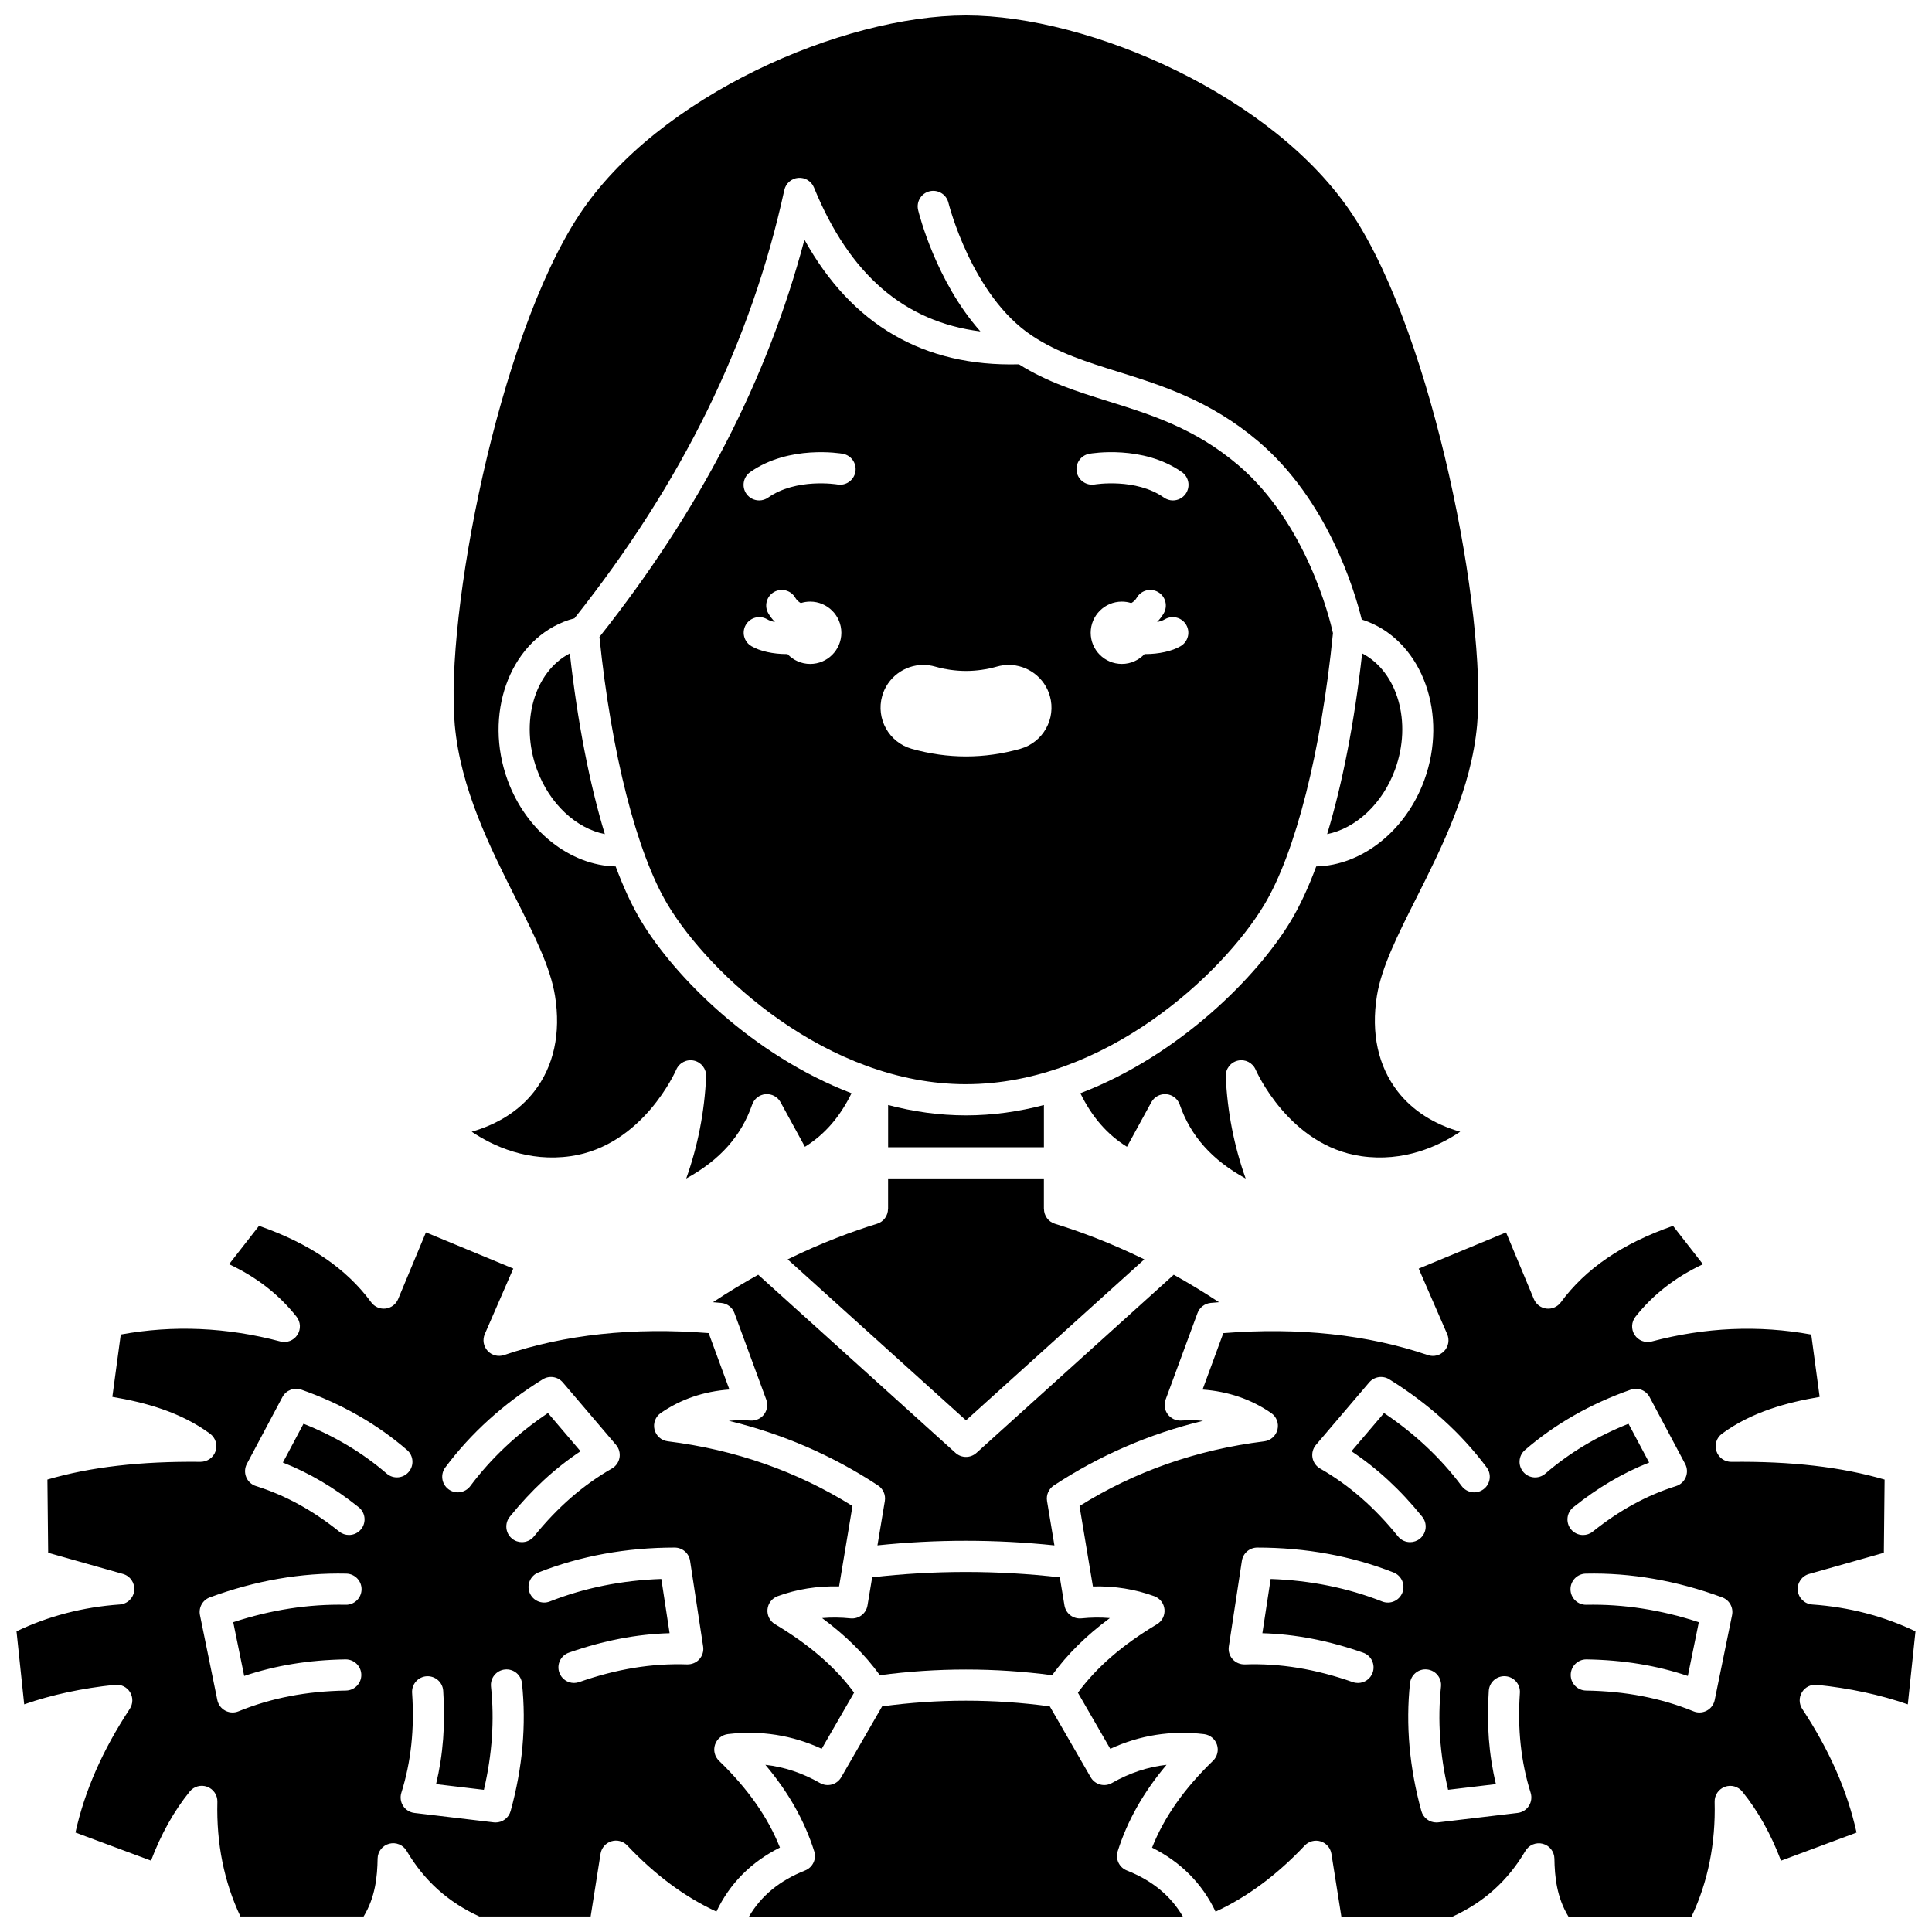
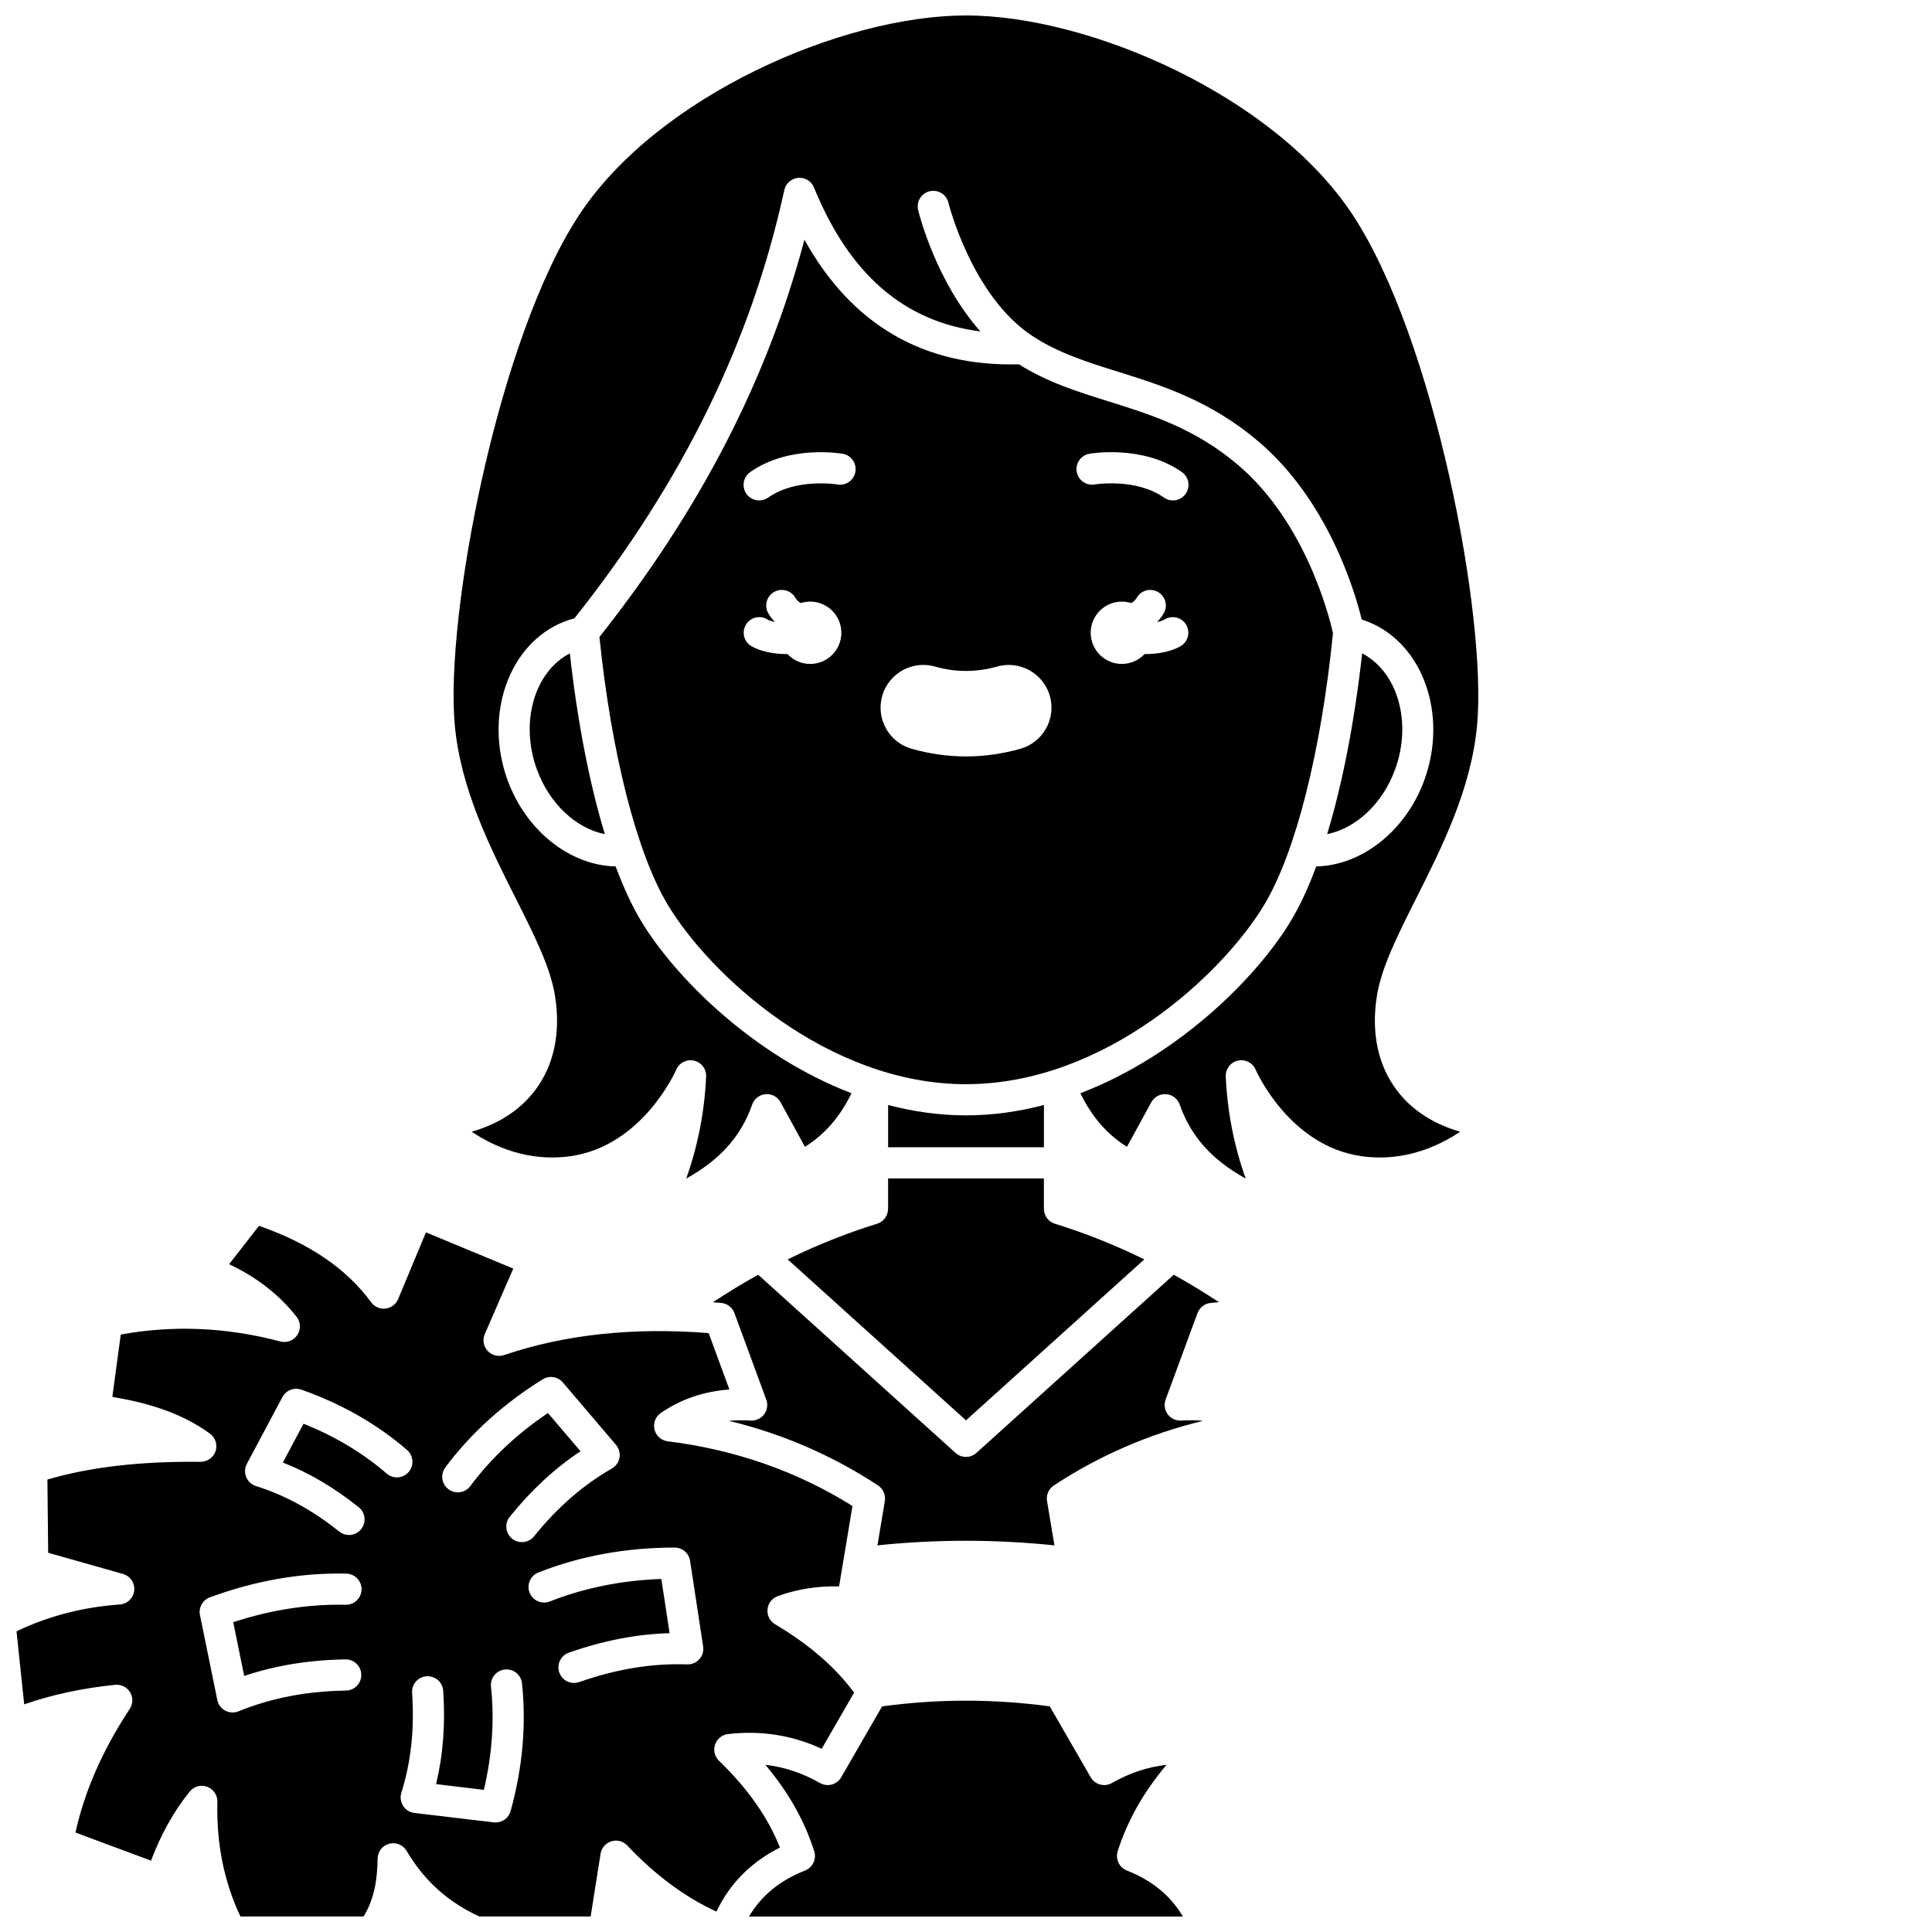
<svg xmlns="http://www.w3.org/2000/svg" width="800px" height="800px" version="1.1" viewBox="144 144 512 512">
  <defs>
    <clipPath id="d">
      <path d="m264 148.09h272v308.91h-272z" />
    </clipPath>
    <clipPath id="c">
      <path d="m148.09 468h222.91v183.9h-222.91z" />
    </clipPath>
    <clipPath id="b">
      <path d="m342 594h116v57.902h-116z" />
    </clipPath>
    <clipPath id="a">
-       <path d="m429 468h222.9v183.9h-222.9z" />
-     </clipPath>
+       </clipPath>
  </defs>
  <path d="m400 431.32c36.797 0 68.012-29.168 79.043-47.551 8.305-13.84 15.098-40.719 18.207-71.984-0.883-3.984-7.086-29.23-25.148-44.562-11.422-9.691-23.012-13.316-34.227-16.82-8.375-2.617-16.305-5.102-23.844-9.855-25.211 0.672-44.312-10.426-56.844-33.027-9.832 37.109-27.691 71.664-54.328 105.28 3.156 30.832 9.891 57.281 18.105 70.973 11.027 18.387 42.242 47.551 79.035 47.551zm-41.293-111.37c-2.379 0-4.516-1.012-6.023-2.621-0.086 0-0.172 0.008-0.258 0.008-3.481 0-7.039-0.754-9.324-2.117-1.961-1.168-2.602-3.703-1.434-5.66 1.168-1.961 3.703-2.602 5.66-1.434 0.543 0.324 1.258 0.555 2.043 0.715-0.664-0.691-1.262-1.445-1.758-2.301-1.145-1.973-0.477-4.5 1.496-5.644 1.973-1.148 4.5-0.477 5.644 1.496 0.355 0.609 0.848 1.078 1.461 1.426 0.785-0.25 1.625-0.387 2.496-0.387 4.562 0 8.258 3.699 8.258 8.258-0.004 4.566-3.699 8.262-8.262 8.262zm98.199-4.731c-2.285 1.363-5.844 2.117-9.324 2.117-0.086 0-0.172-0.008-0.258-0.008-1.508 1.609-3.644 2.621-6.023 2.621-4.562 0-8.258-3.699-8.258-8.258 0-4.562 3.699-8.258 8.258-8.258 0.871 0 1.707 0.137 2.496 0.387 0.613-0.344 1.105-0.816 1.461-1.426 1.145-1.973 3.672-2.644 5.644-1.496 1.973 1.145 2.644 3.672 1.496 5.644-0.496 0.852-1.094 1.609-1.758 2.301 0.785-0.156 1.496-0.391 2.043-0.715 1.957-1.168 4.496-0.527 5.66 1.434 1.164 1.957 0.52 4.492-1.438 5.656zm-24.219-50.965c0.574-0.102 14.223-2.406 24.531 4.859 1.863 1.312 2.309 3.891 0.996 5.754-0.805 1.141-2.082 1.75-3.379 1.75-0.82 0-1.652-0.242-2.375-0.754-7.461-5.258-18.246-3.492-18.352-3.473-2.238 0.375-4.379-1.121-4.769-3.363-0.387-2.242 1.105-4.375 3.348-4.773zm-54.906 64.199c1.371-4.852 5.852-8.242 10.895-8.242 1.047 0 2.09 0.145 3.102 0.434 2.727 0.773 5.492 1.164 8.223 1.164 2.734 0 5.508-0.391 8.246-1.168 1-0.285 2.031-0.426 3.078-0.426 5.059 0 9.539 3.394 10.902 8.254 1.699 6-1.809 12.262-7.816 13.965-4.758 1.348-9.605 2.031-14.41 2.031-4.809 0-9.652-0.684-14.414-2.031-6.004-1.703-9.504-7.973-7.805-13.98zm-34.977-59.34c10.305-7.262 23.957-4.957 24.531-4.859 2.246 0.395 3.746 2.539 3.352 4.785-0.395 2.242-2.523 3.75-4.773 3.352-0.188-0.031-10.918-1.762-18.352 3.473-0.723 0.512-1.551 0.754-2.375 0.754-1.297 0-2.574-0.609-3.379-1.75-1.312-1.863-0.867-4.441 0.996-5.754z" />
  <path d="m286.29 347.93c3.32 9.098 10.41 15.621 18 17.125-4.047-13.324-7.246-29.699-9.277-47.898-9.375 4.863-13.301 18.234-8.723 30.773z" />
  <path d="m400 520.41 47.254-42.664c-9.113-4.465-17.258-7.461-23.695-9.438-1.777-0.547-2.898-2.18-2.898-3.945h-0.02v-8.074h-41.289v8.074h-0.02c0 1.766-1.121 3.402-2.898 3.945-6.438 1.98-14.578 4.973-23.695 9.438z" />
  <path d="m379.36 436.84v11.191h41.289v-11.191c-6.629 1.738-13.535 2.742-20.645 2.742s-14.016-1.004-20.645-2.742z" />
  <g clip-path="url(#d)">
    <path d="m280.68 382.08c4.934 9.805 9.191 18.273 10.402 25.82 1.594 9.906-0.316 18.68-5.523 25.363-3.914 5.031-9.547 8.637-16.551 10.656 5.711 3.832 14.938 8.098 26.238 6.473 19.152-2.762 27.875-22.703 27.961-22.906 0.785-1.836 2.773-2.856 4.719-2.41 1.945 0.445 3.297 2.215 3.207 4.207-0.422 9.324-2.191 18.379-5.277 27.035 8.953-4.914 14.594-11.281 17.477-19.594 0.535-1.543 1.93-2.625 3.559-2.762 1.637-0.129 3.184 0.703 3.965 2.133l6.457 11.812c5.242-3.246 9.309-7.949 12.344-14.188-26.312-10.082-47-31.039-55.793-45.695-2.387-3.981-4.633-8.832-6.711-14.414-12.027-0.242-23.711-9.367-28.637-22.855-6.324-17.32 0.344-36.148 14.867-41.969 0.926-0.371 1.859-0.672 2.844-0.922 28.633-36.078 46.836-73.219 55.625-113.5 0.387-1.766 1.875-3.078 3.68-3.234 1.801-0.152 3.496 0.879 4.18 2.555 9.395 23.023 23.887 35.582 44.102 38.145-11.812-13.305-16.281-31.242-16.5-32.164-0.535-2.215 0.824-4.449 3.043-4.984 2.215-0.531 4.449 0.824 4.984 3.039 0.078 0.316 6.188 24.641 22.121 35.227 6.894 4.582 14.652 7.008 22.867 9.574 11.438 3.578 24.406 7.629 37.102 18.406 18.371 15.59 25.508 39.371 27.449 47.254 0.578 0.18 1.145 0.375 1.707 0.602 14.523 5.82 21.191 24.648 14.867 41.969-4.926 13.488-16.609 22.613-28.637 22.855-2.074 5.582-4.324 10.434-6.711 14.414-8.793 14.656-29.48 35.613-55.793 45.695 3.035 6.242 7.102 10.941 12.344 14.188l6.457-11.809c0.785-1.434 2.34-2.266 3.965-2.133 1.629 0.137 3.023 1.219 3.559 2.762 2.883 8.312 8.523 14.68 17.477 19.594-3.086-8.652-4.856-17.707-5.277-27.035-0.09-2 1.266-3.773 3.215-4.215 1.953-0.449 3.938 0.582 4.715 2.422 0.082 0.191 8.805 20.137 27.961 22.898 11.297 1.629 20.523-2.641 26.238-6.473-7-2.016-12.633-5.625-16.547-10.656-5.203-6.688-7.113-15.457-5.523-25.367 1.211-7.543 5.469-16.012 10.402-25.816 6.856-13.629 14.625-29.074 16.152-45.977 2.609-28.859-11.41-102.42-32.957-135.14-20.812-31.621-69.805-52.867-102.5-52.867-32.691 0-81.688 21.246-102.52 52.875-21.547 32.719-35.566 106.28-32.957 135.14 1.535 16.902 9.305 32.348 16.16 45.977z" />
  </g>
  <path d="m461.35 491.98c0.547-1.492 1.906-2.535 3.488-2.688 0.738-0.07 1.473-0.129 2.207-0.188-4.09-2.707-8.102-5.129-11.992-7.281l-52.293 47.211c-0.785 0.711-1.777 1.062-2.769 1.062-0.992 0-1.98-0.355-2.769-1.062l-52.293-47.211c-3.887 2.152-7.898 4.574-11.992 7.281 0.734 0.062 1.469 0.117 2.207 0.188 1.582 0.148 2.941 1.195 3.488 2.688l8.434 22.93c0.48 1.309 0.27 2.769-0.562 3.891-0.832 1.117-2.164 1.742-3.562 1.66-2.023-0.121-3.953-0.098-5.801 0.074 14.23 3.445 27.48 9.18 39.547 17.129 1.363 0.898 2.07 2.516 1.801 4.129l-1.957 11.746c15.551-1.625 31.277-1.621 46.898 0.004l-1.957-11.75c-0.27-1.613 0.438-3.227 1.801-4.129 12.066-7.945 25.316-13.68 39.547-17.129-1.844-0.172-3.773-0.195-5.801-0.074-1.391 0.086-2.731-0.543-3.562-1.66-0.832-1.117-1.043-2.582-0.562-3.891z" />
-   <path d="m424.86 562.01c-16.559-1.895-33.254-1.898-49.723-0.004l-1.242 7.453c-0.359 2.152-2.316 3.641-4.496 3.43-2.582-0.266-5.098-0.293-7.535-0.082 6.258 4.625 11.316 9.633 15.312 15.145 15.156-2.012 30.477-2.012 45.637 0 4-5.512 9.055-10.52 15.312-15.145-2.438-0.211-4.953-0.184-7.535 0.082-2.191 0.215-4.137-1.277-4.496-3.43z" />
  <path d="m513.71 347.93c4.578-12.539 0.652-25.906-8.723-30.777-2.031 18.199-5.231 34.574-9.277 47.898 7.582-1.508 14.68-8.027 18-17.121z" />
  <g clip-path="url(#c)">
    <path d="m334.54 610.62c-1.145-1.109-1.551-2.777-1.043-4.289 0.512-1.512 1.844-2.594 3.426-2.781 8.695-1.023 17.035 0.281 24.836 3.898l8.582-14.875c-4.949-6.742-11.828-12.695-20.949-18.141-1.367-0.816-2.144-2.344-1.996-3.934 0.148-1.586 1.195-2.945 2.691-3.492 5.094-1.867 10.535-2.731 16.277-2.59l3.551-21.312c-14.637-9.164-31.09-14.93-48.961-17.145-1.699-0.211-3.094-1.449-3.504-3.113-0.41-1.664 0.25-3.406 1.66-4.379 5.269-3.648 11.367-5.734 18.188-6.231l-5.496-14.949c-19.949-1.586-38.176 0.371-54.211 5.82-1.551 0.527-3.262 0.09-4.367-1.113s-1.402-2.945-0.75-4.445l7.551-17.363-23.148-9.594-7.367 17.68c-0.574 1.375-1.84 2.332-3.32 2.512-1.473 0.176-2.938-0.453-3.816-1.656-6.574-8.941-16.316-15.59-29.734-20.27l-7.93 10.172c7.356 3.461 13.234 8.047 17.879 13.918 1.102 1.395 1.188 3.34 0.211 4.828-0.977 1.484-2.797 2.184-4.512 1.727-14.184-3.762-28.391-4.379-42.285-1.836l-2.231 16.52c8.637 1.461 18.004 3.973 25.879 9.754 1.445 1.062 2.043 2.934 1.473 4.637-0.566 1.699-2.172 2.801-3.961 2.82-15.918-0.168-29.223 1.363-40.598 4.699l0.199 19.402 19.824 5.613c1.93 0.547 3.188 2.402 2.984 4.398-0.207 1.996-1.816 3.555-3.82 3.695-9.754 0.68-18.949 3.07-27.375 7.113l2.035 19.352c7.305-2.547 15.391-4.281 24.102-5.176 1.586-0.156 3.125 0.602 3.953 1.965 0.828 1.363 0.797 3.082-0.082 4.414-7.211 10.949-11.938 21.703-14.391 32.77l20.027 7.449c2.66-7.043 6.098-13.188 10.25-18.305 1.113-1.375 2.977-1.891 4.637-1.273 1.656 0.613 2.742 2.211 2.699 3.981-0.285 11.02 1.773 21.23 6.113 30.395h32.641c3.113-5.121 3.637-10.59 3.711-15.352 0.027-1.852 1.285-3.457 3.074-3.93 1.785-0.473 3.676 0.301 4.613 1.895 4.648 7.883 10.957 13.574 19.27 17.383h29.5l2.625-16.621c0.246-1.555 1.355-2.836 2.859-3.301 1.504-0.465 3.141-0.035 4.223 1.113 7.352 7.797 15.281 13.676 23.621 17.516 3.543-7.449 9.184-13.133 16.836-16.969-3.195-8.051-8.508-15.609-16.152-23.004zm-72.527-77.738c6.781-9.086 15.469-16.941 25.828-23.355 1.734-1.074 3.992-0.719 5.316 0.836l14.094 16.543c0.797 0.934 1.137 2.176 0.926 3.387s-0.949 2.262-2.016 2.875c-7.664 4.394-14.418 10.273-20.641 17.98-0.816 1.012-2.012 1.535-3.215 1.535-0.91 0-1.828-0.301-2.59-0.918-1.773-1.434-2.051-4.031-0.621-5.809 5.731-7.094 11.895-12.809 18.75-17.359l-8.629-10.129c-8.168 5.484-15.082 11.984-20.582 19.355-1.363 1.828-3.953 2.203-5.781 0.84-1.828-1.367-2.203-3.953-0.84-5.781zm-53.297 55.266c8.301-2.793 17.129-4.234 26.84-4.391h0.066c2.25 0 4.094 1.805 4.129 4.066 0.039 2.281-1.781 4.156-4.062 4.195-10.496 0.168-19.816 1.969-28.492 5.504-0.5 0.203-1.031 0.305-1.559 0.305-0.672 0-1.34-0.164-1.945-0.488-1.086-0.578-1.852-1.609-2.098-2.812l-4.602-22.504c-0.41-2 0.703-3.996 2.617-4.703 12.055-4.441 24.211-6.566 36.172-6.293 2.281 0.051 4.086 1.941 4.035 4.219-0.051 2.281-1.938 4.094-4.219 4.035-9.801-0.203-19.816 1.336-29.789 4.621zm37.762-53.633c-6.328-5.473-13.73-9.906-22.043-13.207l-5.469 10.277c6.988 2.75 13.605 6.652 20.098 11.848 1.781 1.426 2.07 4.023 0.645 5.805-0.816 1.02-2.016 1.551-3.227 1.551-0.906 0-1.816-0.297-2.578-0.906-7.106-5.688-14.324-9.633-22.07-12.062-1.172-0.367-2.121-1.238-2.586-2.375-0.465-1.137-0.402-2.422 0.176-3.508l9.422-17.707c0.957-1.801 3.086-2.633 5.012-1.957 10.648 3.742 20.074 9.121 28.02 15.992 1.727 1.492 1.914 4.102 0.422 5.824-1.488 1.727-4.098 1.918-5.82 0.426zm32.844 89.43c-0.5 1.809-2.141 3.031-3.977 3.031-0.16 0-0.324-0.008-0.492-0.027l-21.035-2.5c-1.219-0.145-2.312-0.824-2.981-1.855s-0.84-2.305-0.477-3.477c2.57-8.207 3.504-16.871 2.852-26.492-0.152-2.277 1.566-4.246 3.844-4.398 2.277-0.137 4.246 1.566 4.398 3.844 0.598 8.836-0.023 16.977-1.891 24.746l12.672 1.508c2.191-9.289 2.824-18.473 1.883-27.348-0.242-2.269 1.402-4.301 3.672-4.543 2.285-0.242 4.301 1.402 4.543 3.672 1.168 10.992 0.156 22.379-3.012 33.84zm50.027-40.246c-0.816 0.918-2 1.402-3.227 1.383-9.367-0.32-18.727 1.215-28.637 4.688-0.453 0.156-0.914 0.234-1.367 0.234-1.707 0-3.301-1.062-3.898-2.766-0.754-2.152 0.379-4.508 2.531-5.266 9.164-3.211 17.949-4.914 26.699-5.16l-2.191-14.371c-10.496 0.367-20.422 2.367-29.551 5.965-2.117 0.832-4.519-0.207-5.356-2.328-0.836-2.121 0.207-4.519 2.328-5.356 11.117-4.379 23.27-6.602 36.117-6.602 2.043 0 3.773 1.488 4.082 3.508l3.461 22.707c0.191 1.211-0.176 2.445-0.992 3.363z" />
  </g>
  <g clip-path="url(#b)">
    <path d="m442.62 639.7c-2.016-0.797-3.074-3.019-2.422-5.086 2.559-8.086 6.82-15.645 12.945-22.914-5.019 0.562-9.805 2.16-14.477 4.82-1.977 1.129-4.484 0.441-5.621-1.523l-10.84-18.789c-14.754-2.008-29.68-2.008-44.434 0l-10.84 18.789c-1.137 1.965-3.644 2.652-5.621 1.523-4.668-2.656-9.457-4.258-14.477-4.82 6.125 7.269 10.387 14.828 12.945 22.914 0.656 2.066-0.402 4.289-2.422 5.086-6.711 2.648-11.613 6.672-14.863 12.207h114.98c-3.238-5.531-8.141-9.555-14.852-12.207z" />
  </g>
  <g clip-path="url(#a)">
    <path d="m625.49 590.5c8.715 0.895 16.797 2.629 24.102 5.176l2.035-19.352c-8.426-4.043-17.621-6.434-27.375-7.113-2-0.141-3.613-1.699-3.82-3.695-0.207-1.996 1.051-3.852 2.984-4.398l19.824-5.613 0.199-19.402c-11.375-3.336-24.691-4.879-40.598-4.699h-0.047c-1.777 0-3.356-1.137-3.918-2.82-0.57-1.703 0.027-3.574 1.473-4.637 7.875-5.781 17.238-8.289 25.879-9.754l-2.227-16.52c-13.895-2.543-28.102-1.926-42.285 1.836-1.715 0.457-3.535-0.238-4.512-1.727-0.973-1.488-0.891-3.43 0.211-4.828 4.641-5.871 10.52-10.457 17.879-13.918l-7.93-10.172c-13.414 4.68-23.16 11.328-29.734 20.27-0.883 1.199-2.344 1.828-3.816 1.656-1.48-0.176-2.746-1.137-3.32-2.512l-7.375-17.676-23.148 9.594 7.551 17.363c0.652 1.496 0.359 3.242-0.75 4.445-1.105 1.203-2.816 1.641-4.367 1.113-16.035-5.449-34.262-7.406-54.211-5.82l-5.496 14.949c6.816 0.496 12.914 2.586 18.188 6.231 1.41 0.973 2.07 2.719 1.66 4.379-0.41 1.664-1.801 2.902-3.504 3.113-17.867 2.215-34.324 7.981-48.961 17.145l3.551 21.312c5.734-0.148 11.184 0.723 16.277 2.59 1.496 0.547 2.543 1.906 2.691 3.492 0.148 1.586-0.625 3.117-1.996 3.934-9.121 5.445-16 11.398-20.949 18.141l8.582 14.875c7.801-3.617 16.133-4.926 24.836-3.898 1.582 0.188 2.918 1.27 3.426 2.781 0.512 1.512 0.105 3.18-1.043 4.289-7.644 7.391-12.957 14.953-16.152 23.016 7.652 3.836 13.293 9.52 16.836 16.969 8.34-3.844 16.27-9.723 23.621-17.516 1.082-1.145 2.723-1.574 4.223-1.113 1.504 0.465 2.613 1.746 2.859 3.301l2.633 16.617h29.5c8.309-3.809 14.617-9.5 19.27-17.383 0.941-1.594 2.824-2.367 4.613-1.895 1.789 0.473 3.043 2.078 3.074 3.93 0.074 4.758 0.598 10.227 3.711 15.348h32.641c4.344-9.16 6.398-19.375 6.113-30.395-0.047-1.77 1.039-3.367 2.699-3.981 1.656-0.617 3.523-0.102 4.637 1.273 4.148 5.117 7.59 11.258 10.25 18.305l20.027-7.449c-2.449-11.07-7.176-21.824-14.391-32.77-0.879-1.332-0.91-3.051-0.082-4.414 0.828-1.367 2.356-2.125 3.953-1.973zm-132.74-63.594 14.094-16.543c1.324-1.555 3.582-1.906 5.316-0.836 10.359 6.414 19.047 14.273 25.828 23.355 1.363 1.828 0.988 4.414-0.84 5.781-1.832 1.363-4.414 0.988-5.781-0.84-5.5-7.375-12.414-13.871-20.582-19.355l-8.629 10.129c6.852 4.551 13.02 10.266 18.75 17.359 1.434 1.773 1.156 4.375-0.621 5.809-0.762 0.617-1.68 0.918-2.59 0.918-1.207 0-2.398-0.523-3.215-1.535-6.223-7.707-12.973-13.586-20.641-17.98-1.066-0.609-1.805-1.664-2.016-2.875-0.211-1.211 0.129-2.453 0.926-3.387zm22.895 39.176c-0.836 2.125-3.234 3.164-5.356 2.328-9.129-3.598-19.055-5.598-29.551-5.965l-2.191 14.371c8.75 0.246 17.531 1.949 26.699 5.16 2.152 0.754 3.285 3.113 2.531 5.266-0.594 1.699-2.191 2.766-3.898 2.766-0.453 0-0.914-0.074-1.367-0.234-9.91-3.473-19.262-5.016-28.637-4.688-1.23 0.02-2.41-0.465-3.227-1.383-0.816-0.918-1.184-2.152-0.996-3.367l3.461-22.707c0.309-2.016 2.043-3.508 4.082-3.508 12.848 0 25 2.219 36.117 6.602 2.125 0.84 3.168 3.238 2.332 5.359zm33.516 56.512c-0.668 1.031-1.758 1.711-2.981 1.855l-21.035 2.5c-0.164 0.02-0.328 0.027-0.492 0.027-1.836 0-3.477-1.223-3.977-3.031-3.164-11.457-4.18-22.848-3.012-33.848 0.242-2.269 2.269-3.926 4.543-3.672 2.269 0.238 3.91 2.273 3.672 4.543-0.941 8.875-0.309 18.059 1.883 27.348l12.672-1.508c-1.871-7.769-2.488-15.914-1.891-24.746 0.156-2.277 2.117-4 4.398-3.844 2.277 0.152 3.996 2.125 3.844 4.398-0.652 9.617 0.281 18.285 2.852 26.492 0.363 1.18 0.191 2.453-0.477 3.484zm11.781-79.156c6.492-5.195 13.105-9.098 20.098-11.848l-5.469-10.277c-8.312 3.301-15.715 7.734-22.043 13.207-1.727 1.492-4.332 1.305-5.824-0.422-1.492-1.727-1.305-4.332 0.422-5.824 7.945-6.871 17.371-12.25 28.02-15.992 1.926-0.676 4.055 0.156 5.012 1.957l9.422 17.707c0.578 1.086 0.641 2.371 0.176 3.508s-1.414 2.008-2.586 2.375c-7.746 2.43-14.965 6.375-22.07 12.062-0.762 0.609-1.672 0.906-2.578 0.906-1.211 0-2.41-0.531-3.227-1.551-1.422-1.781-1.133-4.383 0.648-5.809zm42.074 28.586-4.602 22.504c-0.246 1.203-1.016 2.234-2.098 2.812-0.605 0.324-1.273 0.488-1.945 0.488-0.527 0-1.059-0.102-1.559-0.305-8.676-3.535-17.996-5.336-28.492-5.504-2.281-0.035-4.102-1.914-4.062-4.195 0.035-2.258 1.875-4.066 4.129-4.066h0.066c9.711 0.152 18.539 1.594 26.84 4.391l2.914-14.246c-9.973-3.285-19.965-4.824-29.789-4.621-2.301 0.055-4.168-1.758-4.219-4.035-0.051-2.281 1.758-4.168 4.035-4.219 11.953-0.273 24.117 1.852 36.172 6.293 1.906 0.707 3.019 2.703 2.609 4.703z" />
  </g>
</svg>